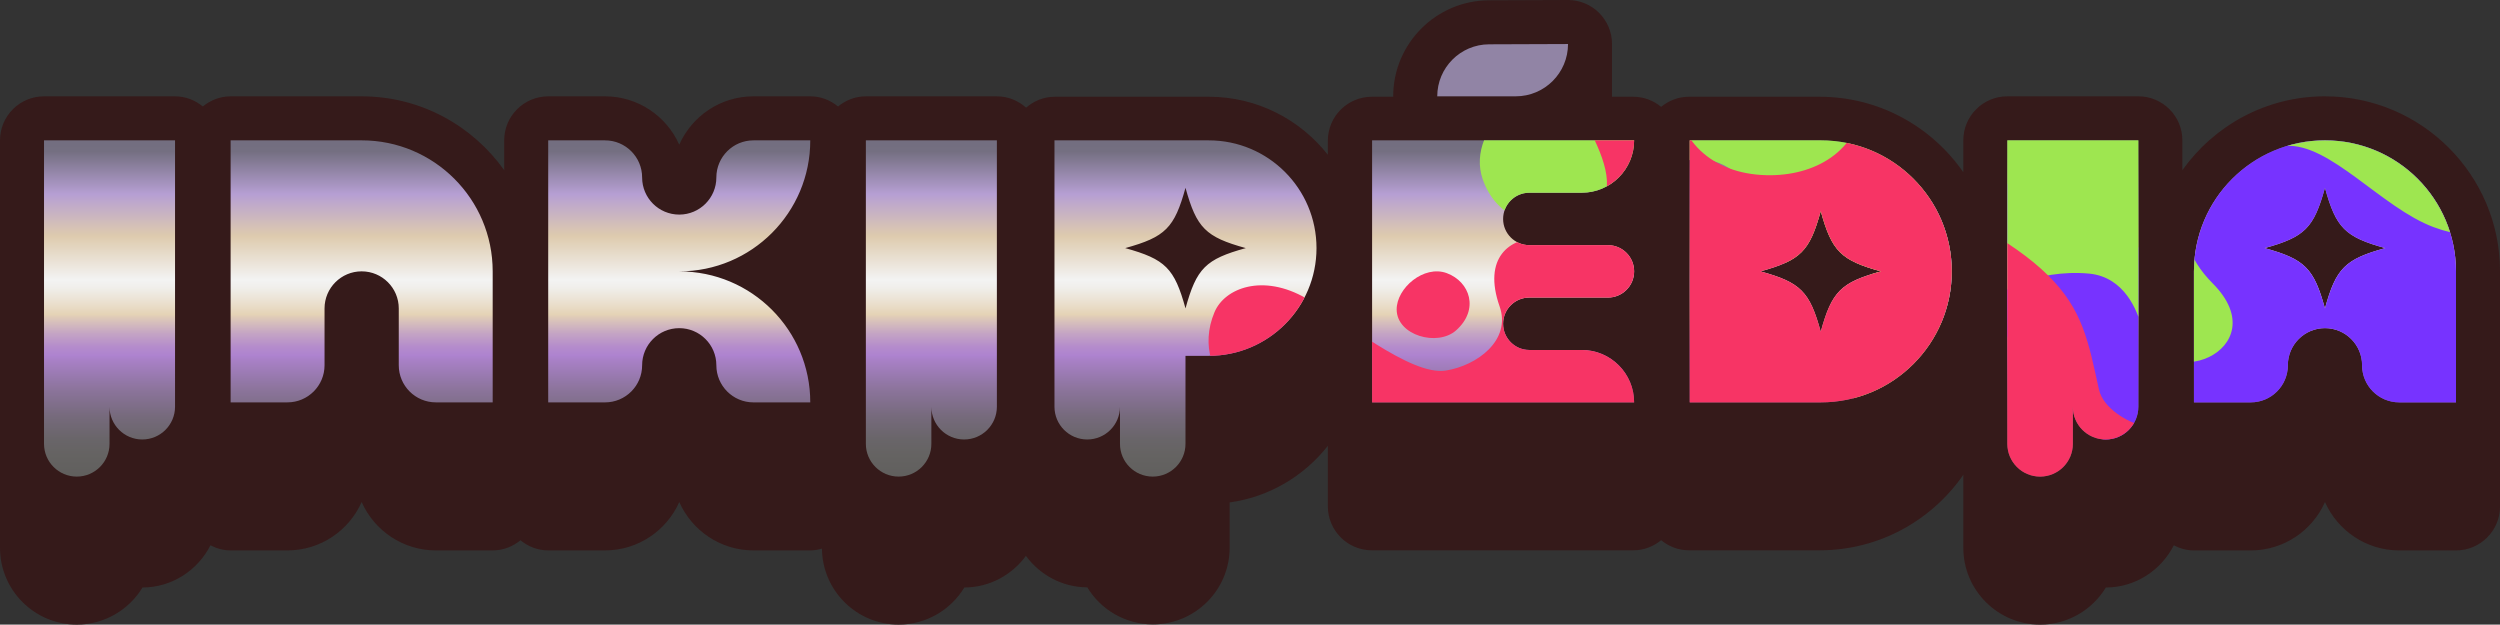
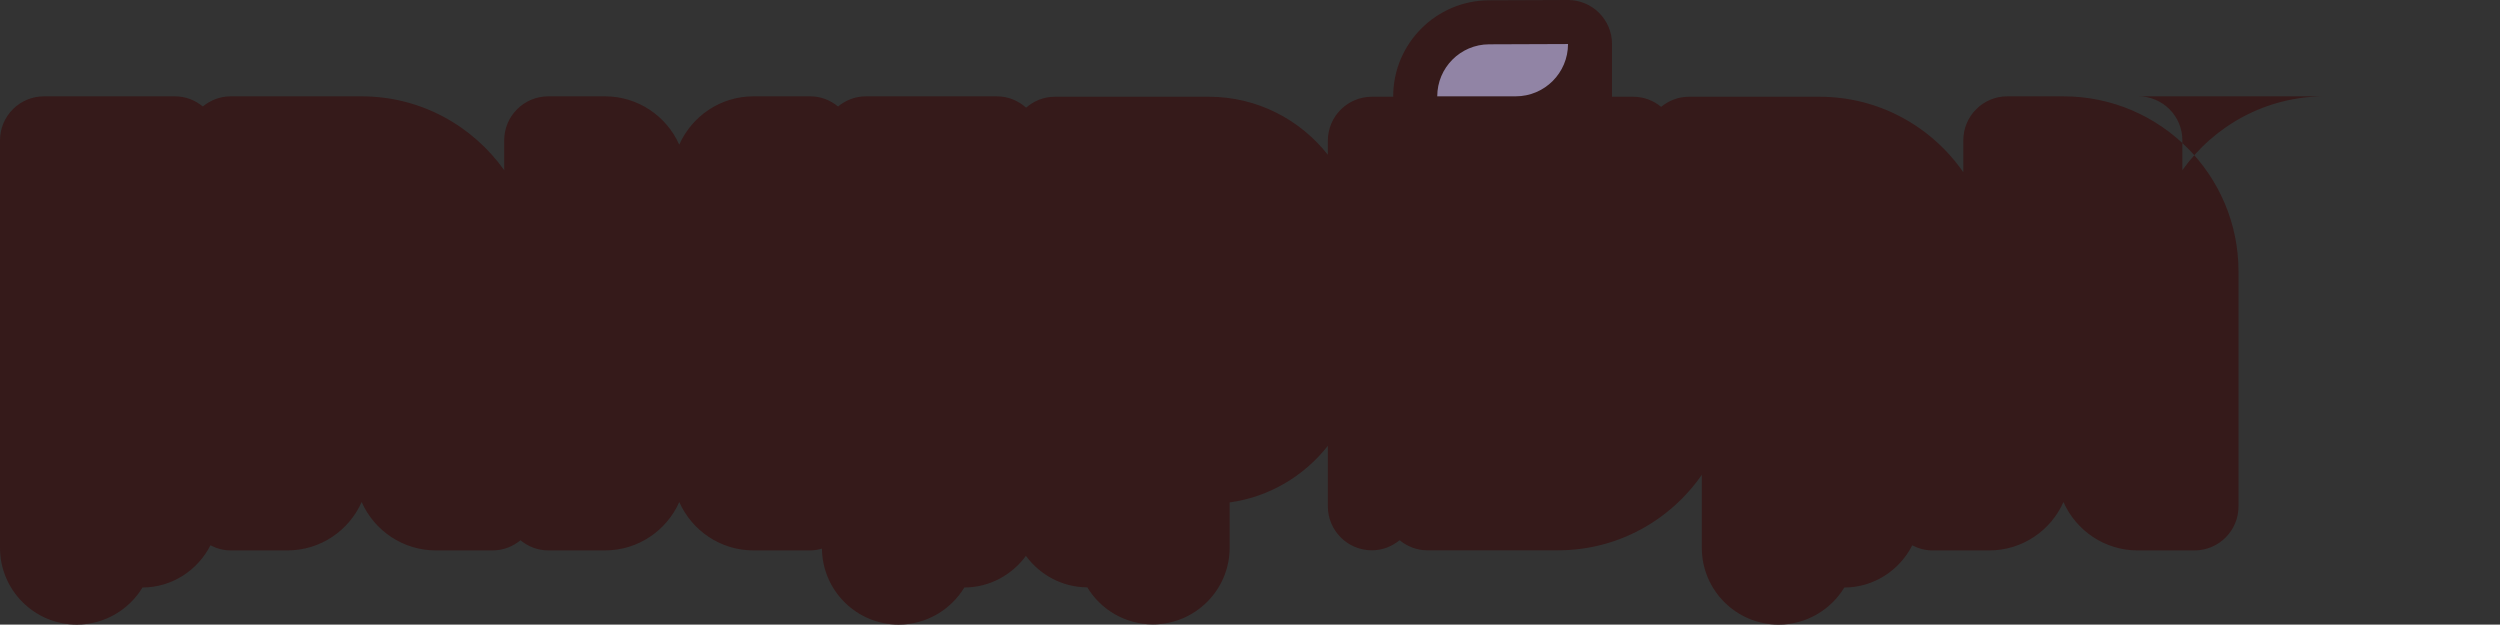
<svg xmlns="http://www.w3.org/2000/svg" viewBox="0 0 170.365 42.564">
  <rect x="0" y="0" width="170.365" height="42.564" fill="#333333" stroke="none" />
  <defs>
    <style>
      .cls-1 {
        fill: #351a1a;
      }

      .cls-2 {
        fill: #f73465;
      }

      .cls-2, .cls-3, .cls-4 {
        fill-rule: evenodd;
      }

      .cls-3 {
        fill: #73f;
      }

      .cls-5 {
        fill: #9184a5;
      }

      .cls-6 {
        fill: none;
      }

      .cls-7 {
        isolation: isolate;
      }

      .cls-4 {
        fill: #9ee650;
      }

      .cls-8 {
        fill: url(#linear-gradient);
      }

      .cls-9 {
        clip-path: url(#clippath);
      }

      .cls-10 {
        mix-blend-mode: hard-light;
      }
    </style>
    <linearGradient id="linear-gradient" x1="85.182" y1="42.965" x2="85.182" y2="-19.092" gradientUnits="userSpaceOnUse">
      <stop offset="0" stop-color="#344259" />
      <stop offset=".006" stop-color="#374355" />
      <stop offset=".039" stop-color="#424649" />
      <stop offset=".07" stop-color="#464845" />
      <stop offset=".143" stop-color="#5c5b59" />
      <stop offset=".193" stop-color="#656362" />
      <stop offset=".21" stop-color="#696569" />
      <stop offset=".235" stop-color="#766a7c" />
      <stop offset=".265" stop-color="#8c749c" />
      <stop offset=".299" stop-color="#aa81c9" />
      <stop offset=".302" stop-color="#ae83cf" />
      <stop offset=".311" stop-color="#b48bcc" />
      <stop offset=".326" stop-color="#c4a4c4" />
      <stop offset=".344" stop-color="#dfcbb8" />
      <stop offset=".347" stop-color="#e5d3b6" />
      <stop offset=".361" stop-color="#ebe1d1" />
      <stop offset=".376" stop-color="#f0eeea" />
      <stop offset=".385" stop-color="#f3f3f3" />
      <stop offset=".433" stop-color="#decbae" />
      <stop offset=".479" stop-color="#b69fd3" />
      <stop offset=".526" stop-color="#746f81" />
      <stop offset=".571" stop-color="#6f6a7b" />
      <stop offset=".65" stop-color="#6d6877" />
      <stop offset=".9" stop-color="#b7b3ad" />
      <stop offset="1" stop-color="#5a5e5d" />
    </linearGradient>
    <clipPath id="clippath">
-       <path class="cls-6" d="M145.72,9.564v18.153c0,1.233-.999,2.232-2.232,2.232h-0c-1.233,0-2.232-.999-2.232-2.232v2.529c0,1.233-.999,2.232-2.232,2.232h-0c-1.233,0-2.232-.999-2.232-2.232V9.564h8.928ZM59.005,9.564v20.682c0,1.233.999,2.232,2.232,2.232h0c1.233,0,2.232-.999,2.232-2.232v-2.529c0,1.233.999,2.232,2.232,2.232h0c1.233,0,2.232-.999,2.232-2.232V9.564h-8.928ZM111.359,9.564v-0h-17.856v17.856h17.856v-0c0-1.972-1.599-3.571-3.571-3.571h-3.571c-.986,0-1.786-.799-1.786-1.786,0-.986.799-1.786,1.786-1.786l5.357 0c.986,0,1.786-.799,1.786-1.786,0-.986-.799-1.786-1.786-1.786l-5.357 0c-.986,0-1.786-.799-1.786-1.786,0-.986.799-1.786,1.786-1.786l3.571 0c1.972,0,3.571-1.599,3.571-3.571ZM3,9.564v20.682c0,1.233.999,2.232,2.232,2.232h0c1.233,0,2.232-.999,2.232-2.232v-2.529c0,1.233.999,2.232,2.232,2.232h0c1.233,0,2.232-.999,2.232-2.232V9.564H3ZM124.076,9.564h-8.928v17.856h8.928c4.931,0,8.928-3.997,8.928-8.928v-0c0-4.931-3.997-8.928-8.928-8.928ZM124.076,22.602c-.756-2.739-1.37-3.353-4.109-4.109,2.739-.756,3.353-1.37,4.109-4.109.756,2.739,1.37,3.353,4.109,4.109-2.739.756-3.353,1.37-4.109,4.109ZM158.436,9.564h-0c-4.931,0-8.928,3.997-8.928,8.928v8.928h3.871c1.397,0,2.529-1.132,2.529-2.529,0-1.397,1.132-2.529,2.529-2.529,1.397,0,2.529,1.132,2.529,2.529,0,1.397,1.132,2.529,2.529,2.529h3.871v-8.928c0-4.931-3.997-8.928-8.928-8.928ZM158.436,21.016c-.756-2.739-1.37-3.353-4.109-4.109,2.739-.756,3.353-1.37,4.109-4.109.756,2.739,1.37,3.353,4.109,4.109-2.739.756-3.353,1.37-4.109,4.109ZM46.289,18.493c4.931,0,8.928-3.997,8.928-8.928h-3.871c-1.397,0-2.529,1.132-2.529,2.529v0c0,1.397-1.132,2.529-2.529,2.529h-0c-1.397,0-2.529-1.132-2.529-2.529v-0c0-1.397-1.132-2.529-2.529-2.529h-3.871v17.856h3.871c1.397,0,2.529-1.132,2.529-2.529v-0c0-1.397,1.132-2.529,2.529-2.529h0c1.397,0,2.529,1.132,2.529,2.529v0c0,1.397,1.132,2.529,2.529,2.529h3.871c0-4.931-3.997-8.928-8.928-8.928ZM15.716,9.564l0,17.856h3.871c1.397,0,2.529-1.132,2.529-2.529l-0-3.871c-0-1.397,1.132-2.529,2.529-2.529l0.0 0c1.397 0,2.529,1.132,2.529,2.529l0,3.871c0,1.397,1.132,2.529,2.529,2.529l3.871-0.0 0-8.928c0-4.931-3.997-8.928-8.928-8.928h-8.928ZM82.372,9.564h-10.514v18.153c0,1.233.999,2.232,2.232,2.232,1.233,0,2.232-.999,2.232-2.232v2.529c0,1.233.999,2.232,2.232,2.232h0c1.233,0,2.232-.999,2.232-2.232v-5.997h1.586c4.055,0,7.342-3.287,7.342-7.342s-3.287-7.342-7.342-7.342ZM80.787,21.016c-.756-2.739-1.37-3.353-4.109-4.109,2.739-.756,3.353-1.37,4.109-4.109.756,2.739,1.37,3.353,4.109,4.109-2.739.756-3.353,1.37-4.109,4.109Z" />
-     </clipPath>
+       </clipPath>
  </defs>
  <g class="cls-7">
    <g id="Final_3">
      <g id="Wordmark_FR">
-         <path class="cls-1" d="M158.436,6.564c-4.008,0-7.552,1.993-9.716,5.033v-2.033c0-1.657-1.343-3-3-3h-8.928c-1.657,0-3,1.343-3,3v2.174c-2.152-3.105-5.736-5.145-9.791-5.145h-8.911c-.721,0-1.373.265-1.891.688-.517-.424-1.17-.688-1.891-.688h-1.455v-3.593c0-.798-.318-1.562-.883-2.125-.562-.561-1.324-.875-2.117-.875-.004,0-5.391.021-5.391.021-3.595.013-6.521,2.948-6.521,6.544v.028h-1.455c-1.657,0-3,1.343-3,3v.952c-1.893-2.402-4.821-3.952-8.109-3.952h-10.494c-.752,0-1.432.287-1.958.744-.531-.475-1.224-.772-1.993-.772h-8.928c-.722,0-1.376.266-1.894.691-.518-.425-1.172-.691-1.894-.691h-3.871c-2.254,0-4.197,1.356-5.057,3.295-.86-1.938-2.803-3.295-5.057-3.295h-3.871c-1.657,0-3,1.343-3,3v2.033c-2.164-3.04-5.708-5.033-9.716-5.033h-8.928c-.722,0-1.376.266-1.894.691-.518-.425-1.172-.691-1.894-.691H3C1.343,6.564 0,7.907 0,9.564v27.768C0,40.218,2.347,42.564,5.232,42.564c1.896,0,3.561-1.014,4.478-2.528,2.027-.005,3.768-1.182,4.632-2.876.414.215.876.348,1.375.348h3.871c2.254,0,4.198-1.356,5.057-3.296.86,1.939,2.803,3.296,5.058,3.296h3.871c.722,0,1.376-.266,1.894-.691.518.425,1.172.691,1.894.691h3.871c2.254,0,4.197-1.356,5.057-3.296.86,1.939,2.803,3.296,5.057,3.296h3.871c.277,0,.539-.05.794-.12.03,2.859,2.361,5.176,5.226,5.176,1.897,0,3.561-1.014,4.478-2.528,1.726-.005,3.246-.859,4.196-2.156.949,1.289,2.463,2.139,4.182,2.145.917,1.512,2.58,2.524,4.474,2.524,2.882,0,5.228-2.345,5.228-5.228v-3.082c2.707-.373,5.076-1.806,6.692-3.857v4.119c0,1.657,1.343,3,3,3h17.822c.721,0,1.373-.265,1.891-.688.517.424,1.17.688,1.891.688h8.911c4.055,0,7.639-2.041,9.791-5.145v4.977c0,2.885,2.347,5.232,5.232,5.232,1.896,0,3.561-1.014,4.479-2.528,2.027-.005,3.768-1.182,4.631-2.876.414.215.876.348,1.375.348h3.871c2.254,0,4.197-1.356,5.057-3.296.86,1.939,2.804,3.296,5.058,3.296h3.871c1.657,0,3-1.343,3-3v-16.016c0-6.577-5.352-11.928-11.929-11.928Z" />
+         <path class="cls-1" d="M158.436,6.564c-4.008,0-7.552,1.993-9.716,5.033v-2.033c0-1.657-1.343-3-3-3h-8.928c-1.657,0-3,1.343-3,3v2.174c-2.152-3.105-5.736-5.145-9.791-5.145h-8.911c-.721,0-1.373.265-1.891.688-.517-.424-1.17-.688-1.891-.688h-1.455v-3.593c0-.798-.318-1.562-.883-2.125-.562-.561-1.324-.875-2.117-.875-.004,0-5.391.021-5.391.021-3.595.013-6.521,2.948-6.521,6.544v.028h-1.455c-1.657,0-3,1.343-3,3v.952c-1.893-2.402-4.821-3.952-8.109-3.952h-10.494c-.752,0-1.432.287-1.958.744-.531-.475-1.224-.772-1.993-.772h-8.928c-.722,0-1.376.266-1.894.691-.518-.425-1.172-.691-1.894-.691h-3.871c-2.254,0-4.197,1.356-5.057,3.295-.86-1.938-2.803-3.295-5.057-3.295h-3.871c-1.657,0-3,1.343-3,3v2.033c-2.164-3.04-5.708-5.033-9.716-5.033h-8.928c-.722,0-1.376.266-1.894.691-.518-.425-1.172-.691-1.894-.691H3C1.343,6.564 0,7.907 0,9.564v27.768C0,40.218,2.347,42.564,5.232,42.564c1.896,0,3.561-1.014,4.478-2.528,2.027-.005,3.768-1.182,4.632-2.876.414.215.876.348,1.375.348h3.871c2.254,0,4.198-1.356,5.057-3.296.86,1.939,2.803,3.296,5.058,3.296h3.871c.722,0,1.376-.266,1.894-.691.518.425,1.172.691,1.894.691h3.871c2.254,0,4.197-1.356,5.057-3.296.86,1.939,2.803,3.296,5.057,3.296h3.871c.277,0,.539-.05.794-.12.03,2.859,2.361,5.176,5.226,5.176,1.897,0,3.561-1.014,4.478-2.528,1.726-.005,3.246-.859,4.196-2.156.949,1.289,2.463,2.139,4.182,2.145.917,1.512,2.58,2.524,4.474,2.524,2.882,0,5.228-2.345,5.228-5.228v-3.082c2.707-.373,5.076-1.806,6.692-3.857v4.119c0,1.657,1.343,3,3,3c.721,0,1.373-.265,1.891-.688.517.424,1.17.688,1.891.688h8.911c4.055,0,7.639-2.041,9.791-5.145v4.977c0,2.885,2.347,5.232,5.232,5.232,1.896,0,3.561-1.014,4.479-2.528,2.027-.005,3.768-1.182,4.631-2.876.414.215.876.348,1.375.348h3.871c2.254,0,4.197-1.356,5.057-3.296.86,1.939,2.804,3.296,5.058,3.296h3.871c1.657,0,3-1.343,3-3v-16.016c0-6.577-5.352-11.928-11.929-11.928Z" />
      </g>
      <g id="Logo_FR">
        <g>
          <path class="cls-5" d="M97.943,6.564h5.347c1.969,0,3.564-1.596,3.564-3.564v-0l-5.38.02c-1.952.007-3.531,1.592-3.531,3.544l-0.0 0Z" />
          <g>
-             <path class="cls-8" d="M145.72,9.564v18.153c0,1.233-.999,2.232-2.232,2.232h-0c-1.233,0-2.232-.999-2.232-2.232v2.529c0,1.233-.999,2.232-2.232,2.232h-0c-1.233,0-2.232-.999-2.232-2.232V9.564h8.928ZM59.005,9.564v20.682c0,1.233.999,2.232,2.232,2.232h0c1.233,0,2.232-.999,2.232-2.232v-2.529c0,1.233.999,2.232,2.232,2.232h0c1.233,0,2.232-.999,2.232-2.232V9.564h-8.928ZM111.359,9.564v-0h-17.856v17.856h17.856v-0c0-1.972-1.599-3.571-3.571-3.571h-3.571c-.986,0-1.786-.799-1.786-1.786,0-.986.799-1.786,1.786-1.786l5.357 0c.986,0,1.786-.799,1.786-1.786,0-.986-.799-1.786-1.786-1.786l-5.357 0c-.986,0-1.786-.799-1.786-1.786,0-.986.799-1.786,1.786-1.786l3.571 0c1.972,0,3.571-1.599,3.571-3.571ZM3,9.564v20.682c0,1.233.999,2.232,2.232,2.232h0c1.233,0,2.232-.999,2.232-2.232v-2.529c0,1.233.999,2.232,2.232,2.232h0c1.233,0,2.232-.999,2.232-2.232V9.564H3ZM124.076,9.564h-8.928v17.856h8.928c4.931,0,8.928-3.997,8.928-8.928v-0c0-4.931-3.997-8.928-8.928-8.928ZM124.076,22.602c-.756-2.739-1.37-3.353-4.109-4.109,2.739-.756,3.353-1.37,4.109-4.109.756,2.739,1.37,3.353,4.109,4.109-2.739.756-3.353,1.37-4.109,4.109ZM158.436,9.564h-0c-4.931,0-8.928,3.997-8.928,8.928v8.928h3.871c1.397,0,2.529-1.132,2.529-2.529,0-1.397,1.132-2.529,2.529-2.529,1.397,0,2.529,1.132,2.529,2.529,0,1.397,1.132,2.529,2.529,2.529h3.871v-8.928c0-4.931-3.997-8.928-8.928-8.928ZM158.436,21.016c-.756-2.739-1.37-3.353-4.109-4.109,2.739-.756,3.353-1.37,4.109-4.109.756,2.739,1.37,3.353,4.109,4.109-2.739.756-3.353,1.37-4.109,4.109ZM46.289,18.493c4.931,0,8.928-3.997,8.928-8.928h-3.871c-1.397,0-2.529,1.132-2.529,2.529v0c0,1.397-1.132,2.529-2.529,2.529h-0c-1.397,0-2.529-1.132-2.529-2.529v-0c0-1.397-1.132-2.529-2.529-2.529h-3.871v17.856h3.871c1.397,0,2.529-1.132,2.529-2.529v-0c0-1.397,1.132-2.529,2.529-2.529h0c1.397,0,2.529,1.132,2.529,2.529v0c0,1.397,1.132,2.529,2.529,2.529h3.871c0-4.931-3.997-8.928-8.928-8.928ZM15.716,9.564l0,17.856h3.871c1.397,0,2.529-1.132,2.529-2.529l-0-3.871c-0-1.397,1.132-2.529,2.529-2.529l0.0 0c1.397 0,2.529,1.132,2.529,2.529l0,3.871c0,1.397,1.132,2.529,2.529,2.529l3.871-0.0 0-8.928c0-4.931-3.997-8.928-8.928-8.928h-8.928ZM82.372,9.564h-10.514v18.153c0,1.233.999,2.232,2.232,2.232,1.233,0,2.232-.999,2.232-2.232v2.529c0,1.233.999,2.232,2.232,2.232h0c1.233,0,2.232-.999,2.232-2.232v-5.997h1.586c4.055,0,7.342-3.287,7.342-7.342s-3.287-7.342-7.342-7.342ZM80.787,21.016c-.756-2.739-1.37-3.353-4.109-4.109,2.739-.756,3.353-1.37,4.109-4.109.756,2.739,1.37,3.353,4.109,4.109-2.739.756-3.353,1.37-4.109,4.109Z" />
            <g class="cls-10">
              <g class="cls-9">
                <g>
-                   <path class="cls-3" d="M170.525,8.866v25.053h-29.693c1.58-.999,2.529-2.775,2.529-5.064,0-3.224-2.042-6.202-6.549-5.911-.822.051-1.644-.013-2.421-.19-2.111-.449-3.913-1.656-4.526-3.3-.834-2.251-.171-4.558,1.833-5.892.759-.512,1.555-.841,2.345-1.018,2.08-.474,4.109.114,5.336,1.372,2.535,2.598,6.315,3.926,7.333,2.276,4.078-6.6,6.695-6.891,11.455-7.814,1.037-.202,1.814-1.201,2.213-1.972h7.681c.032.07.076.139.114.209.493.866,1.252,1.663,2.352,2.251Z" />
-                   <path class="cls-4" d="M170.525,7.513v8.395c-1.454.386-3.192.126-4.684-.43-3.547-1.321-7.08-5.765-10.096-5.532-2.263.177-4.697,1.979-6.018,3.705-1.429,1.865-.613,3.983,1.062,5.664,4.507,4.526-3.559,7.902-4.887,2.845-.24-.904-1.094-3.281-3.534-3.515-.891-.082-1.764-.044-2.579.082-1.498.24-2.788.778-3.559,1.372-.923.721-1.524,1.625-1.84,2.655-.221.689-.316,1.429-.303,2.213.051,2.649.284,4.703-1.062,6.119-1.22,1.283-3.275,1.89-5.411,1.056-1.644-.651-2.624-3.066-.898-5.772,1.479-2.307,2.175-3.06,1.821-5.279-.316-1.979-2.029-4.134-4.33-3.414-3.351,1.056-4.672-.702-4.615-2.453.063-2.055-1.018-3.938-3.224-4.33-1.764-.31-4.4,1.1-6.714,2.358-.797.436-1.555.853-2.225,1.182-2.99,1.454-5.487.373-6.391-2.225-.613-1.77.272-3.793,1.884-4.76,1.328-.797,2.864-.967,4.292-.986.834-.013,1.625.032,2.32.032.392,0,.771-.032,1.132-.089h56.706c.272.063.537.133.803.209.834.24,1.631.525,2.352.898Z" />
                  <path class="cls-2" d="M169.829,33.919h-69.495c-.202-.386-.43-.721-.657-.986-.183-.209-1.049-1.353-2.598-2.27-1.119-.664-2.105-.936-2.693-1.087-5.677-1.467-8.275-.885-10.437-2.895-.974-.917-1.309-1.833-1.41-2.187-.284-.967-.253-2.08.221-3.211.689-1.656,3.294-2.661,6.246-.955,2.51,1.448,7.118,5.304,9.521,4.925,2.143-.341,4.469-2.074,3.667-4.368-1.176-3.338.714-4.678,2.611-4.64,2.13.044,4.078-.961,4.59-2.99.032-.089.051-.183.07-.278.316-1.726-1.151-4.255-2.51-6.511-.013-.019-.025-.038-.038-.057h7.27c.177,3.344,2.693,5.569,6.511,5.532,3.192-.038,6.157-1.776,6.36-5.532h10.842c-.266.531-.62.999-1.049,1.391-1.561,1.435-2.687,3.249-3.066,4.748-.297,1.182-.126,2.168.67,2.611,2.32,1.296,3.926,2.44,5.076,3.572,2.409,2.345,2.794,4.583,3.502,7.801.297,1.347,2.042,2.238,2.813,2.44,6.486,1.694,13.541-1.087,16.664-1.283,3.123-.196,6.872.974,7.561,3.793.202.816.095,1.663-.24,2.44Z" />
                  <path class="cls-2" d="M98.6,18.616c-1.571-.586-3.442,1.024-3.423,2.488.022,1.763,2.786,2.531,4.049,1.41,1.597-1.418.945-3.312-.626-3.898" />
                </g>
              </g>
            </g>
          </g>
        </g>
      </g>
    </g>
  </g>
</svg>